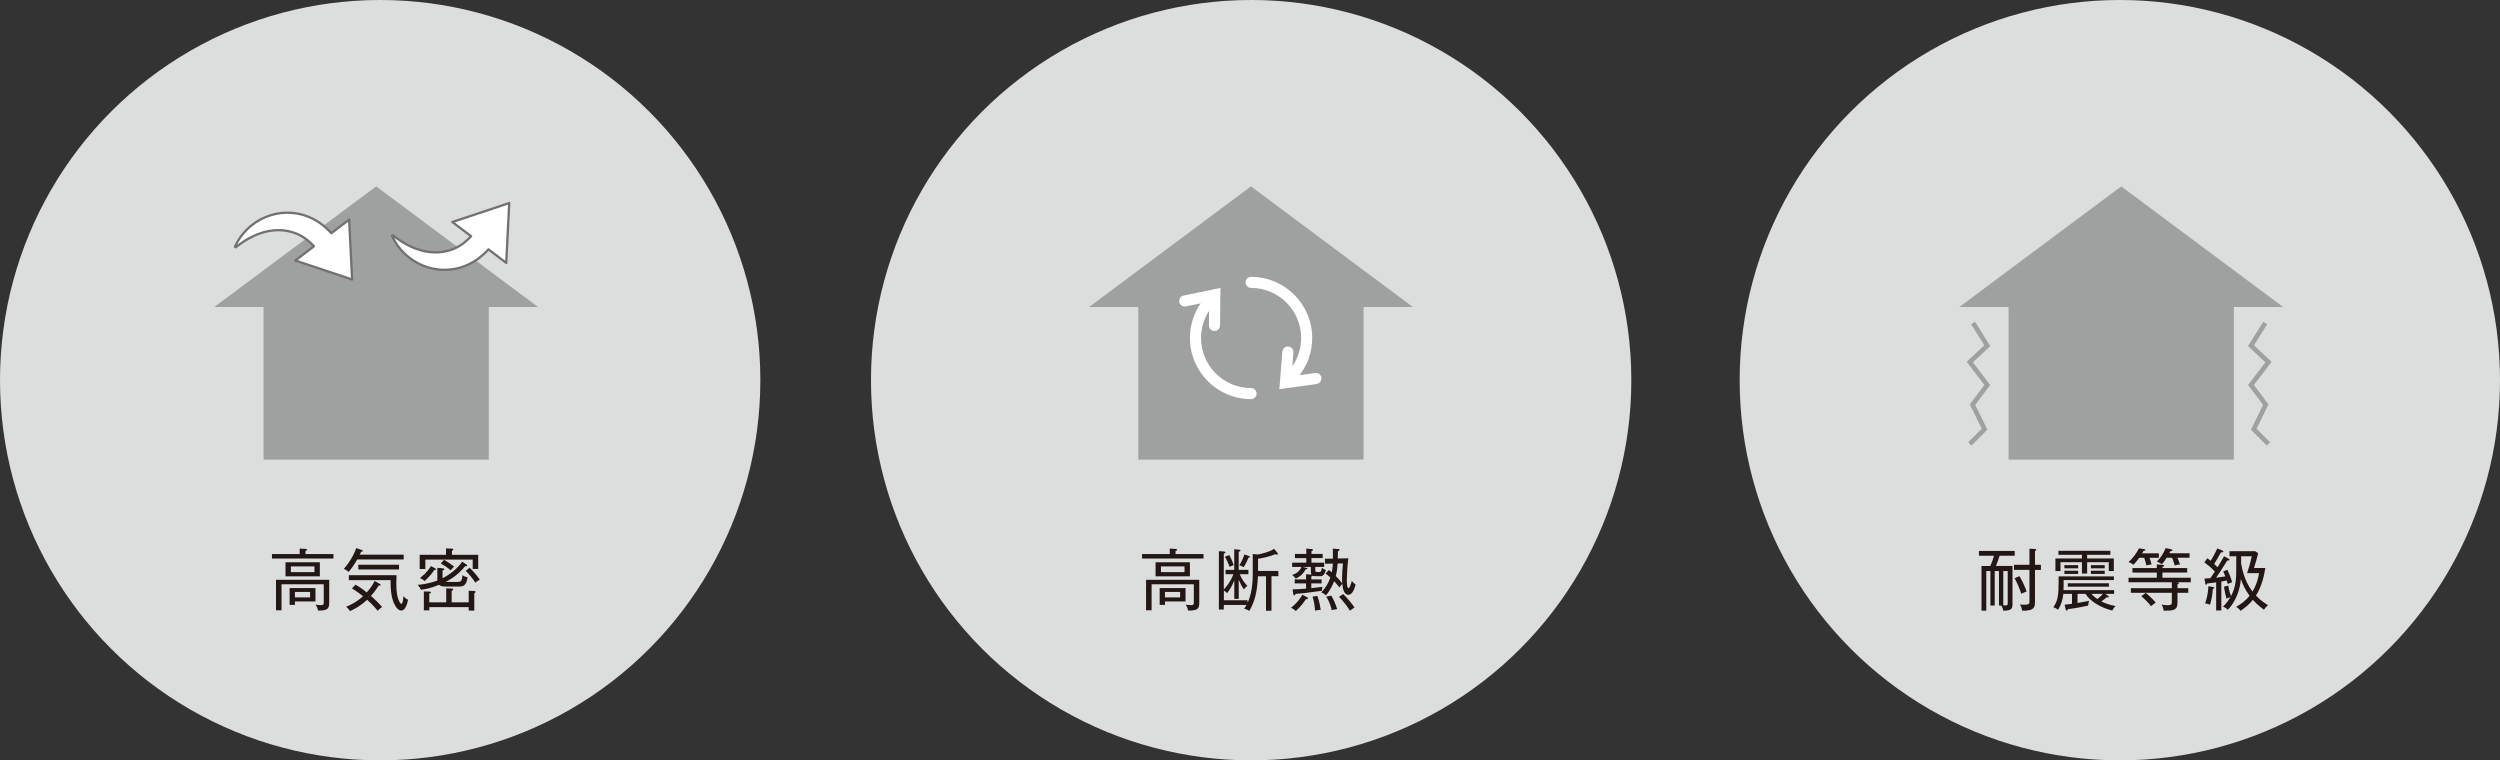
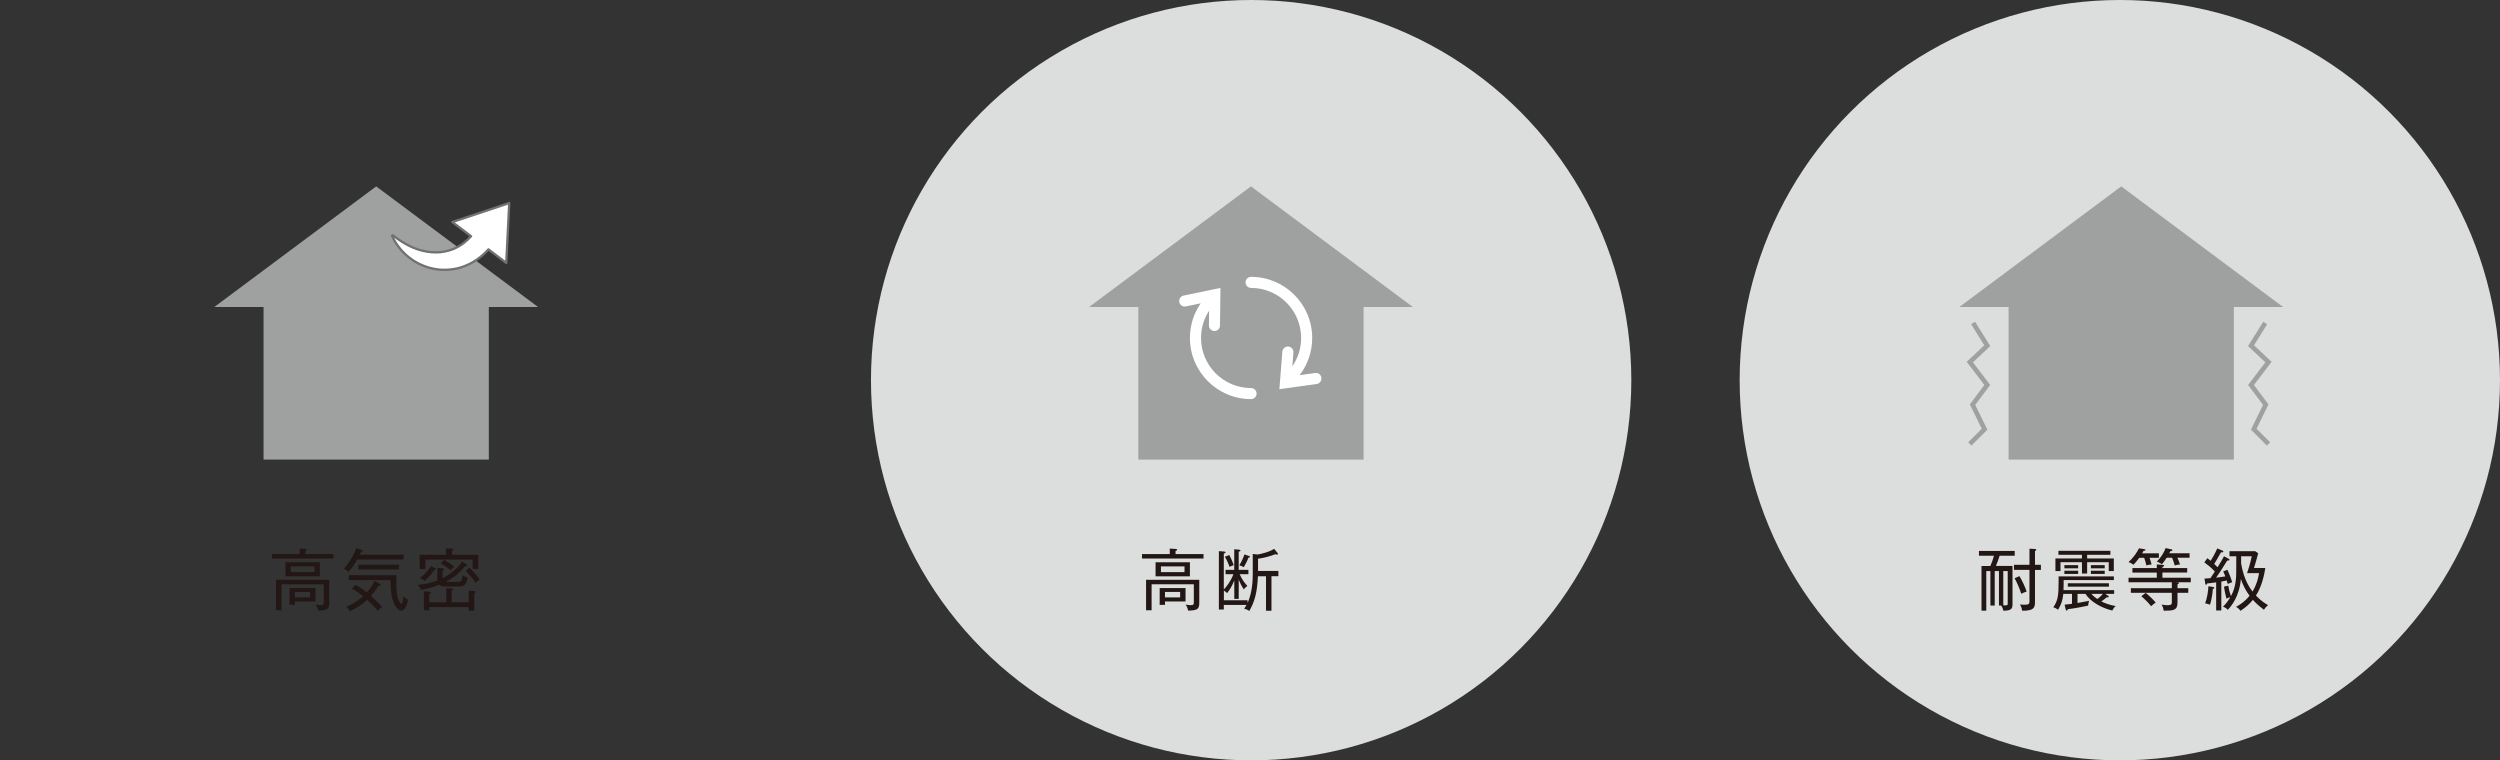
<svg xmlns="http://www.w3.org/2000/svg" id="_レイヤー_2" viewBox="0 0 1076.81 327.5">
  <rect x="0" y="0" width="1076.81" height="327.5" fill="#333333" stroke="none" />
  <defs>
    <style>.cls-1,.cls-2{fill:#fff;}.cls-2{stroke:#727171;stroke-linejoin:round;}.cls-3{fill:#221714;}.cls-4{fill:#dcdddd;}.cls-5{fill:#9fa0a0;}.cls-6{fill:none;stroke:#9fa0a0;stroke-miterlimit:10;stroke-width:2px;}</style>
  </defs>
  <g id="_レイヤー_1-2">
-     <circle class="cls-4" cx="163.75" cy="163.75" r="163.75" />
    <circle class="cls-4" cx="538.9" cy="163.75" r="163.75" />
    <circle class="cls-4" cx="913.06" cy="163.75" r="163.75" />
    <path class="cls-3" d="M117.14,240.58v-1.94h11.95v-2.35l2.49.15c.38.03.67.09.67.35,0,.35-.44.44-.67.46v1.39h12.04v1.94h-26.48ZM136.98,263c-.2-1.07-.44-1.68-1.07-2.58.7.12,1.57.23,2.26.23,1.28,0,1.28-.38,1.28-1.6v-7.4h-18.19v11.2h-2.38v-13.11h22.92v9.92c0,2.78-.93,3.28-4.82,3.34ZM122.97,248.24v-6.06h14.79v6.06h-14.79ZM127.03,259.06v1.48h-2.29v-7.25h11.14v5.77h-8.85ZM135.44,243.97h-10.15v2.47h10.15v-2.47ZM133.56,254.97h-6.53v2.35h6.53v-2.35Z" />
    <path class="cls-3" d="M153.87,240.96c-1.36,2.38-2.35,3.77-3.71,5.37-.29-.26-.78-.73-2.06-1.33,2.38-2.64,4.5-6.27,5.31-8.91l2.41.78c.2.06.46.15.46.41,0,.29-.29.32-.73.35-.17.38-.26.55-.61,1.28h18.94v2.06h-20.02ZM162.69,263.06c-1.68-2-2.7-3.07-4.53-4.73-2.15,1.97-4.5,3.63-7.43,4.9-.41-.73-.9-1.31-1.62-1.89,1.39-.58,4.23-1.77,7.25-4.53-1.28-1.04-2.81-2.18-4.79-3.36l1.57-1.62c.75.41,2.23,1.25,4.84,3.34,1.89-2.18,2.7-3.57,3.36-4.93l2.18,1.22c.23.12.44.23.44.49,0,.35-.44.29-.84.26-.58.9-1.65,2.58-3.34,4.44,2.09,1.89,3.34,3.13,4.82,4.79-.7.44-1.33.99-1.91,1.62ZM172.84,262.97c-2.18,0-3.68-3.92-4.12-6.29-.49-2.58-.49-4.82-.49-6.79h-17.98v-2.15h20.54c-.09,2.32-.09,3.05-.09,3.92,0,6.58,1.83,8.44,2.12,8.44.73,0,.9-2.55.99-3.42.29.46.67.99,1.94,1.68-.26,1.25-.99,4.61-2.9,4.61ZM154.33,245.28v-2.03h17.55v2.03h-17.55Z" />
    <path class="cls-3" d="M200.9,243.13c.15.09.32.35.32.49,0,.2-.15.29-.41.29-.17,0-.29-.03-.41-.09-3.37,4.18-7.17,6.18-8.38,6.82h4.9c1.54,0,2.06-.12,2.29-2.93.61.52,1.39.78,2.18.93-.46,3.77-2.03,4-3.83,4h-5.71c-1.51,0-2.23-.29-2.76-.75-3.48,1.45-5.77,1.86-7.77,2.15-.44-.96-.7-1.39-1.45-2.12,4.52-.35,7.95-1.65,8.53-1.89-.03-.23-.03-.58-.03-.84v-4.61l1.97.17c.67.06,1.02.12,1.02.46,0,.32-.49.44-.75.52v3.34c4.7-2.38,7.66-5.83,8.44-7.14l1.86,1.19ZM205.98,238.98v6.06h-2.38v-4h-20.39v4.03h-2.44v-6.09h11.34v-2.76l2.58.09c.26,0,.55.12.55.41,0,.26-.35.44-.58.52v1.74h11.31ZM187.42,244.76c.2.12.38.26.38.44,0,.29-.52.29-.73.29-.84,1.28-2.35,3.19-4.26,4.82-.46-.58-.81-.84-1.94-1.36.87-.64,2.99-2.26,4.76-5.13l1.8.96ZM192.2,259.43v-6.03l2.26.09c.35,0,.75.06.75.44,0,.32-.38.44-.67.49v5.02h7.34v-4.99l2.09.09c.55.03.87.03.87.44,0,.17-.17.35-.55.55v7.48h-2.41v-1.51h-16.97v1.39h-2.35v-8.15l2.26.06c.26,0,.81.06.81.38,0,.23-.29.38-.73.49v3.77h7.28ZM191.27,241.13c1.42.75,3.42,2.18,4.32,2.9-.75.75-1.1,1.16-1.42,1.65-1.48-1.25-2.67-2.06-4.32-2.99l1.42-1.57ZM202.3,244.53c.61.61,2.58,2.58,4.38,5.13-.87.46-1.13.67-1.91,1.31-1.19-1.83-2.78-3.74-4.18-5.11l1.71-1.33Z" />
    <path class="cls-3" d="M491.9,240.58v-1.94h11.95v-2.35l2.49.15c.38.03.67.09.67.35,0,.35-.44.44-.67.46v1.39h12.04v1.94h-26.48ZM511.74,263c-.2-1.07-.44-1.68-1.07-2.58.7.12,1.57.23,2.26.23,1.28,0,1.28-.38,1.28-1.6v-7.4h-18.19v11.2h-2.38v-13.11h22.92v9.92c0,2.78-.93,3.28-4.82,3.34ZM497.73,248.24v-6.06h14.79v6.06h-14.79ZM501.79,259.06v1.48h-2.29v-7.25h11.14v5.77h-8.85ZM510.2,243.97h-10.15v2.47h10.15v-2.47ZM508.31,254.97h-6.53v2.35h6.53v-2.35Z" />
    <path class="cls-3" d="M547.65,248.21v14.85h-2.35v-14.85h-3.48c-.29,6.85-1.42,10.99-3.71,14.94-.41-.29-.9-.64-2.2-.93.49-.78.7-1.13.99-1.65h-9.78v1.97h-2.12v-25.15l2.12.15c.23.03.73.06.73.41,0,.23-.15.29-.73.46v15.49c.96-.93,2.9-3.31,4.15-6.58h-3.39v-1.86h3.74v-8.88l2.03.17c.32.03.67.15.67.41,0,.2-.38.35-.78.49v7.8h4.18v1.86h-3.77c.99,2.41,2.49,4.21,3.34,5.08-.49.29-1.1.81-1.51,1.51-.96-1.31-1.86-3.25-2.23-4.21v8.27h-1.91v-7.98c-.9,2.2-1.68,3.68-3.1,5.51-.29-.32-.55-.61-1.39-1.13v4.18h10.21v1.13c.99-2.12,2.23-5.95,2.23-12.3v-8.76l2,.23c.52,0,2.96-.64,3.68-.87,2-.61,3.05-1.28,3.54-1.57l1.39,1.71c.15.17.23.35.23.49,0,.2-.15.32-.38.32-.26,0-.41-.09-.64-.23-3.19,1.25-5.74,1.71-7.54,1.97v5.25h8.76v2.29h-2.96ZM529.58,244.18c-.44-1.45-1.33-3.31-2-4.38l1.91-.73c1.19,2.2,1.68,3.74,1.89,4.35-1.22.46-1.33.52-1.8.75ZM537.73,240.17c-.49,1.42-1.33,3.02-2.03,4.15-.55-.38-.96-.55-1.89-.84.99-1.6,1.71-3.22,2.2-4.67l1.89.64c.38.12.49.23.49.41,0,.32-.46.32-.67.32Z" />
-     <path class="cls-3" d="M563.03,257.26c.09.06.32.23.32.44,0,.44-.52.38-.84.35-1.77,2.78-3.65,4.47-4.38,5.11-.87-.75-1.25-1.02-2.06-1.39,2.55-1.94,4.03-4.12,4.93-5.6l2.03,1.1ZM569.7,238.58v1.8h-4.82v1.97h5.48v1.83h-3.83v1.33c0,.55,0,.87.7.87h1.07c.58,0,.87-.38,1.1-1.86.32.29.9.75,1.71,1.04-.61,1.89-1.25,2.61-2.32,2.61h-2.06c-.81,0-.99-.06-1.31-.2-.09.17-.2.26-.61.32v1.28h4.44v1.71h-4.44v2.06c1.6-.15,3.22-.38,4.82-.58-.03.2-.23,1.04-.26,1.22-.03.2-.03.35-.03.49-7.25.99-8.04,1.1-11.28,1.33-.15.32-.29.64-.55.64-.41,0-.44-.35-.46-.52l-.29-2.06c1.54-.03,4.41-.17,5.8-.32v-2.26h-4.9v-1.71h4.9v-2.23l1.97.12c.15,0,.23.03.38.03-.29-.49-.29-1.28-.29-1.36v-1.94h-3.6l1.6.35c.49.12.52.23.52.32,0,.32-.32.35-.81.38-1.28,2.64-3.45,3.63-4.26,3.97-.41-.64-.78-1.02-1.48-1.54,2.18-.84,3.25-1.74,3.97-3.48h-4v-1.83h6.09v-1.97h-4.9v-1.8h4.9v-2.29l2.35.2c.29.03.52.09.52.35s-.12.29-.64.55v1.19h4.82ZM567.41,256.65c.96,2.55,1.33,5.16,1.45,6.03-1.04.03-1.48.09-2.44.38-.06-1.91-.49-4.29-1.07-6.06l2.06-.35ZM580.75,240.49c-.44,3.31-.64,7.95-.64,9.11,0,.73,0,3.74.73,3.74.52,0,1.16-2,1.39-3.16.58.73.96,1.1,1.65,1.57-.29,1.16-1.13,4.44-3.1,4.44-2.15,0-2.49-3.36-2.61-4.67-.46.38-.55.49-1.28,1.51-.46-.64-1.04-1.42-2.26-2.7-.29.78-1.51,3.86-3.51,6.09-.58-.55-1.33-1.02-2-1.28,1.77-1.83,3.1-4,3.89-6.41-1.1-.99-1.65-1.39-2.06-1.68l1.39-1.54c.35.26.58.44,1.28,1.02.17-.9.38-1.91.46-3.77l-3.34.06-.09-2.15,3.48-.06c0-.78,0-2.87-.06-4.29l2.29.17c.64.06.64.2.64.35,0,.26-.2.41-.73.58,0,.46-.03,2.64-.06,3.13l4.52-.06ZM573.44,256.56c1.1,1.89,1.83,3.63,2.52,5.8-1.04.09-2.03.38-2.35.46-.32-1.48-.87-3.34-2.35-5.86l2.18-.41ZM576.14,242.7c-.17,2.87-.46,4.18-.81,5.4,1.62,1.6,2.15,2.32,2.81,3.25-.03-.32-.09-1.07-.09-2.29,0-1.8.12-3.05.38-6.38l-2.29.03ZM578.55,255.87c1.8,1.77,3.6,3.94,4.87,5.77-.81.49-1.71,1.22-1.94,1.42-1.16-1.8-2.93-4.21-4.73-6l1.8-1.19Z" />
    <path class="cls-3" d="M861.29,239.36c-.35,1.16-1.04,3.1-1.6,4.41h7.14v16.21c0,1.8-.03,3.13-4,3.05-.09-.7-.2-1.16-.87-2.2h-.96v-14.85h-1.83v14.85h-1.86v-14.85h-1.77v17.06h-2.06v-19.26h3.8c.73-1.68,1.1-2.67,1.57-4.41h-6.47v-2.06h15.4v2.06h-6.5ZM864.77,245.98h-1.91v14.76c1.89.09,1.91-.06,1.91-.93v-13.84ZM876.52,245.48v13.6c0,1.86-.15,3.07-2.12,3.65-.73.2-2.03.38-3.45.29-.09-.99-.35-1.68-.87-2.67.32.03.87.12,1.86.12,2,0,2.2-.35,2.2-1.6v-13.4h-6.67v-2.2h6.67v-6.93l2.26.12c.26,0,.67.06.67.35,0,.23-.12.29-.55.52v5.95h2.55v2.2h-2.55ZM870.6,255.78c-.58-1.97-1.8-4.84-2.87-6.73l2.09-.9c1.19,1.89,2.52,4.87,3.1,6.64-1.16.35-1.94.78-2.32.99Z" />
    <path class="cls-3" d="M909.8,262.97c-4.76-1.13-9.43-3.86-11.54-7.19h-3.42v3.94c1.57-.26,1.91-.32,4.99-.93-.23.64-.41,1.51-.41,2.06-2.47.52-5.25,1.1-8.76,1.54-.03.15-.15.61-.49.61-.26,0-.38-.32-.44-.58l-.46-1.97c.17-.03,2.12-.26,3.19-.38v-4.29h-3.74c-.29,2.58-.78,4.44-2.26,6.85-.64-.49-1.28-.84-2.06-1.04,1.94-2.78,2.29-5.08,2.29-10.79v-2.52h23.81v1.57h-21.64v1.71c0,.26-.03,2.18-.06,2.64h21.81v1.6h-3.8l1.19.81c.12.09.32.26.32.44,0,.23-.29.26-.44.26-.17,0-.35-.03-.52-.03-.61.61-.96.84-2.26,1.77,1.45.75,3.63,1.54,6.18,2-.73.61-.9.9-1.48,1.94ZM908.29,245.98v-3.83h-9.31v4.87h-2.23v-4.87h-9.25v3.83h-2.18v-5.45h11.43v-1.57h-10.12v-1.71h22.36v1.71h-10.01v1.57h11.49v5.45h-2.18ZM889.18,244.79v-1.36h5.92v1.36h-5.92ZM889.18,247.22v-1.39h5.92v1.39h-5.92ZM890.65,252.68v-1.45h17.72v1.45h-17.72ZM900.6,244.79v-1.36h5.95v1.36h-5.95ZM900.6,247.22v-1.39h5.95v1.39h-5.95ZM900.81,255.78c.9,1.07,2.03,1.89,2.58,2.23.26-.2,1.48-1.13,2.38-2.23h-4.96Z" />
    <path class="cls-3" d="M925.87,240.26c.44,1.19.7,2.2.87,2.87-.81.03-1.54.2-2.26.41-.26-1.25-.52-2.18-.93-3.28h-2.12c-.99,1.39-1.86,2.32-2.52,3.02-.64-.55-1.33-.93-2.12-1.16,1.91-1.68,3.57-4,4.53-5.95l2.18.35c.23.03.61.09.61.35,0,.32-.46.35-.81.35-.32.61-.44.81-.61,1.1h7.19v1.94h-4ZM937.35,250.79l.49.06c.44.06.67.06.67.35,0,.2-.26.38-.61.49v1.65h4.64v2h-4.64v4.26c0,3.39-1.91,3.42-5.95,3.45-.17-1.22-.46-1.89-.9-2.64,1.13.23,2.23.26,2.58.26,1.83,0,1.83-.55,1.83-1.39v-3.94h-17.64v-2h17.64v-2.55h-18.65v-1.94h12.18v-2.23h-10.5v-1.94h10.5v-1.57l2.44.17c.17,0,.73.06.73.41,0,.26-.41.38-.75.49v.49h10.67v1.94h-10.67v2.23h12.21v1.94h-6.27ZM926.53,261.09c-1.45-1.86-3.34-3.54-4.21-4.32l1.89-1.39c1.28.96,3.74,3.39,4.29,4.15-.46.29-1.54,1.19-1.97,1.57ZM937.85,240.23c.29.55.38.81,1.16,2.9-.93.06-1.42.15-2.29.44-.44-1.57-.7-2.23-1.16-3.34h-2.32c-.93,1.45-1.57,2.23-2.03,2.78-.7-.49-1.28-.75-2.2-1.13,1.77-1.77,3.05-3.83,3.77-5.8l2.35.49c.17.03.58.15.58.44,0,.32-.46.38-.9.41-.29.61-.32.67-.44.87h8.73v1.94h-5.25Z" />
    <path class="cls-3" d="M959.54,251.52c-.09-.29-.15-.52-.44-1.48-.35.06-.93.2-2.32.46v12.44h-2.23v-12.1c-1.8.26-2.96.38-3.86.46-.06.2-.15.55-.46.55-.29,0-.35-.32-.38-.55l-.32-2.09c.58-.03.9-.06,2.55-.17.64-.9,1.33-1.97,1.91-2.87-1.65-1.77-3.19-2.96-4.53-3.94l1.31-1.8c.38.29.52.41,1.42,1.13.73-1.13,1.91-3.25,2.84-5.34l2.23.93c.12.06.38.2.38.41,0,.44-.78.38-1.02.35-1.8,3.19-2.09,3.71-2.93,4.99.7.64,1.16,1.1,1.48,1.42,1.51-2.38,2.29-3.86,2.76-4.73l2.09,1.13c.17.09.26.17.26.38s-.23.35-.49.35c-.12,0-.26,0-.46-.03-3.07,4.9-3.42,5.45-4.81,7.4.64-.09,1.86-.2,3.97-.55-.35-.96-.61-1.51-.9-2.15l1.8-.73c.7,1.51,1.57,3.63,2.06,5.4-.52.15-.67.2-1.91.73ZM953.13,253.6c-.2,3.13-.78,5.34-1.22,6.85-.87-.29-1.28-.44-2.09-.55.87-2.61,1.28-4.9,1.39-7.4l1.94.32c.38.06.61.15.61.38,0,.26-.23.38-.64.41ZM975.12,262.63c-1.04-.78-2.81-2.12-4.76-4.26-1.48,1.89-3.34,3.42-5.34,4.73-.38-.61-1.07-1.28-1.89-1.71,1.83-1.02,3.89-2.38,5.8-4.79-1.65-2.23-2.84-4.58-3.74-7.19-.61,7.45-4.12,11.69-5.63,13.26-.52-.58-1.02-.99-2.06-1.36.84-.84,1.97-2.03,3.16-4.09-.58.15-.93.26-1.68.64-.29-1.13-.81-3.25-1.04-5.19l1.83-.44c.15.9.41,2.55,1.16,4.53.78-1.48,2.2-4.29,2.26-9.75.03-1.19.03-6.35.03-7.4h-2.93v-2.18h11.11l1.25.87c-.38,1.57-1.19,4.47-1.8,6.35h4.87c-.41,2.58-1.33,7.66-4.03,11.89,2.32,2.44,4.44,3.65,5.22,4.12-.7.52-1.16,1.02-1.8,1.97ZM967.86,246.87c.49-1.45,1.22-3.54,2.03-7.28h-4.58v3.13c1.16,7.11,3.89,10.7,4.9,12.07,1.8-2.99,2.44-5.6,2.81-7.92h-5.16Z" />
    <polygon class="cls-5" points="231.74 132.22 162.03 80.28 92.32 132.22 113.52 132.22 113.52 197.95 210.54 197.95 210.54 132.22 231.74 132.22" />
    <polygon class="cls-5" points="608.53 132.22 538.82 80.28 469.11 132.22 490.31 132.22 490.31 197.95 587.33 197.95 587.33 132.22 608.53 132.22" />
    <polygon class="cls-5" points="983.37 132.22 913.66 80.28 843.95 132.22 865.15 132.22 865.15 197.95 962.17 197.95 962.17 132.22 983.37 132.22" />
-     <path class="cls-2" d="M150.38,94.59l1.29,25.8-24.5-8.18,8.06-6.12c-.94-1.04-1.95-1.98-3.02-2.82-.33-.27-.69-.5-1.03-.75-.36-.22-.7-.47-1.07-.68-.72-.44-1.49-.77-2.25-1.14-1.56-.66-3.22-1.09-4.95-1.36-.43-.04-.87-.1-1.31-.15-.44-.01-.88-.02-1.33-.04-.45-.04-.9.02-1.35.03l-.68.02c-.23.01-.45.05-.68.08-1.83.16-3.67.62-5.49,1.23-1.84.59-3.62,1.47-5.39,2.47l-1.32.79c-.43.28-.85.58-1.28.87l-.66.44-.62.48c-.42.32-.85.64-1.29.96l-.31-.24c.23-.49.47-.98.72-1.47l.39-.73.44-.7c.3-.46.6-.93.92-1.4l1.04-1.32c.34-.46.74-.85,1.13-1.26l.59-.61c.2-.21.4-.41.62-.59l1.31-1.12c.44-.37.92-.69,1.4-1.03l.72-.5.76-.44c.51-.29,1.01-.62,1.54-.86l1.62-.74c.55-.24,1.12-.42,1.68-.63.29-.09.57-.2.86-.28l.88-.22c.59-.14,1.18-.32,1.78-.39.6-.1,1.21-.18,1.82-.27.61-.04,1.23-.08,1.85-.1,2.48-.04,5,.28,7.43.99,2.41.77,4.76,1.82,6.82,3.27,1.93,1.31,3.66,2.86,5.19,4.55l7.68-5.83Z" />
    <path class="cls-2" d="M218.05,113.25l1.29-25.8-24.5,8.18,8.06,6.12c-.94,1.04-1.95,1.98-3.02,2.82-.33.27-.69.5-1.03.75-.36.22-.7.47-1.07.68-.72.44-1.49.77-2.25,1.14-1.56.66-3.22,1.09-4.95,1.36-.43.04-.87.1-1.31.15-.44.01-.88.02-1.33.04-.45.04-.9-.02-1.35-.03l-.68-.02c-.23-.01-.45-.05-.68-.08-1.83-.16-3.67-.62-5.49-1.23-1.84-.59-3.62-1.47-5.39-2.47l-1.32-.79c-.43-.28-.85-.58-1.28-.87l-.66-.44-.62-.48c-.42-.32-.85-.64-1.29-.96l-.31.24c.23.49.47.98.72,1.47l.39.73.44.7c.3.46.6.93.92,1.4l1.04,1.32c.34.46.74.85,1.13,1.26l.59.61c.2.21.4.41.62.59l1.31,1.12c.44.37.92.69,1.4,1.03l.72.5.76.44c.51.29,1.01.62,1.54.86l1.62.74c.55.24,1.12.42,1.68.63.29.09.57.2.86.28l.88.22c.59.14,1.18.32,1.78.39.6.1,1.21.18,1.82.27.61.04,1.23.08,1.85.1,2.48.04,5-.28,7.43-.99,2.41-.77,4.76-1.82,6.82-3.27,1.93-1.31,3.66-2.86,5.19-4.55l7.68,5.83Z" />
    <path class="cls-1" d="M569.16,162.69c-.18-1.3-1.38-2.22-2.69-2.03l-6.7.93c3.52-4.57,5.43-10.14,5.43-16.01,0-14.52-11.81-26.33-26.33-26.33-1.32,0-2.38,1.07-2.38,2.38s1.07,2.38,2.38,2.38c11.89,0,21.56,9.67,21.56,21.56,0,4.43-1.33,8.65-3.8,12.22l.47-5.96c.1-1.31-.87-2.46-2.19-2.56-1.31-.11-2.46.87-2.57,2.19l-1.28,16.16,16.05-2.23c1.3-.18,2.21-1.39,2.03-2.69Z" />
    <path class="cls-1" d="M538.87,167.15c-11.89,0-21.56-9.67-21.56-21.56,0-4.24,1.22-8.29,3.49-11.76l-.08,6.33c-.02,1.32,1.04,2.4,2.35,2.41h.03c1.3,0,2.37-1.05,2.38-2.35l.2-16.21-15.87,3.3c-1.29.27-2.12,1.53-1.85,2.82.27,1.29,1.53,2.12,2.82,1.85l6.39-1.33c-3.01,4.36-4.64,9.52-4.64,14.93,0,14.52,11.81,26.33,26.33,26.33,1.32,0,2.38-1.07,2.38-2.38s-1.07-2.38-2.38-2.38Z" />
    <polyline class="cls-6" points="849.86 139.12 855.97 148.89 848.45 155.95 855.97 165.82 849.62 174.29 854.8 184.87 848.45 191.21" />
    <polyline class="cls-6" points="975.68 139.12 969.57 148.89 977.09 155.95 969.57 165.82 975.92 174.29 970.75 184.87 977.09 191.21" />
  </g>
</svg>